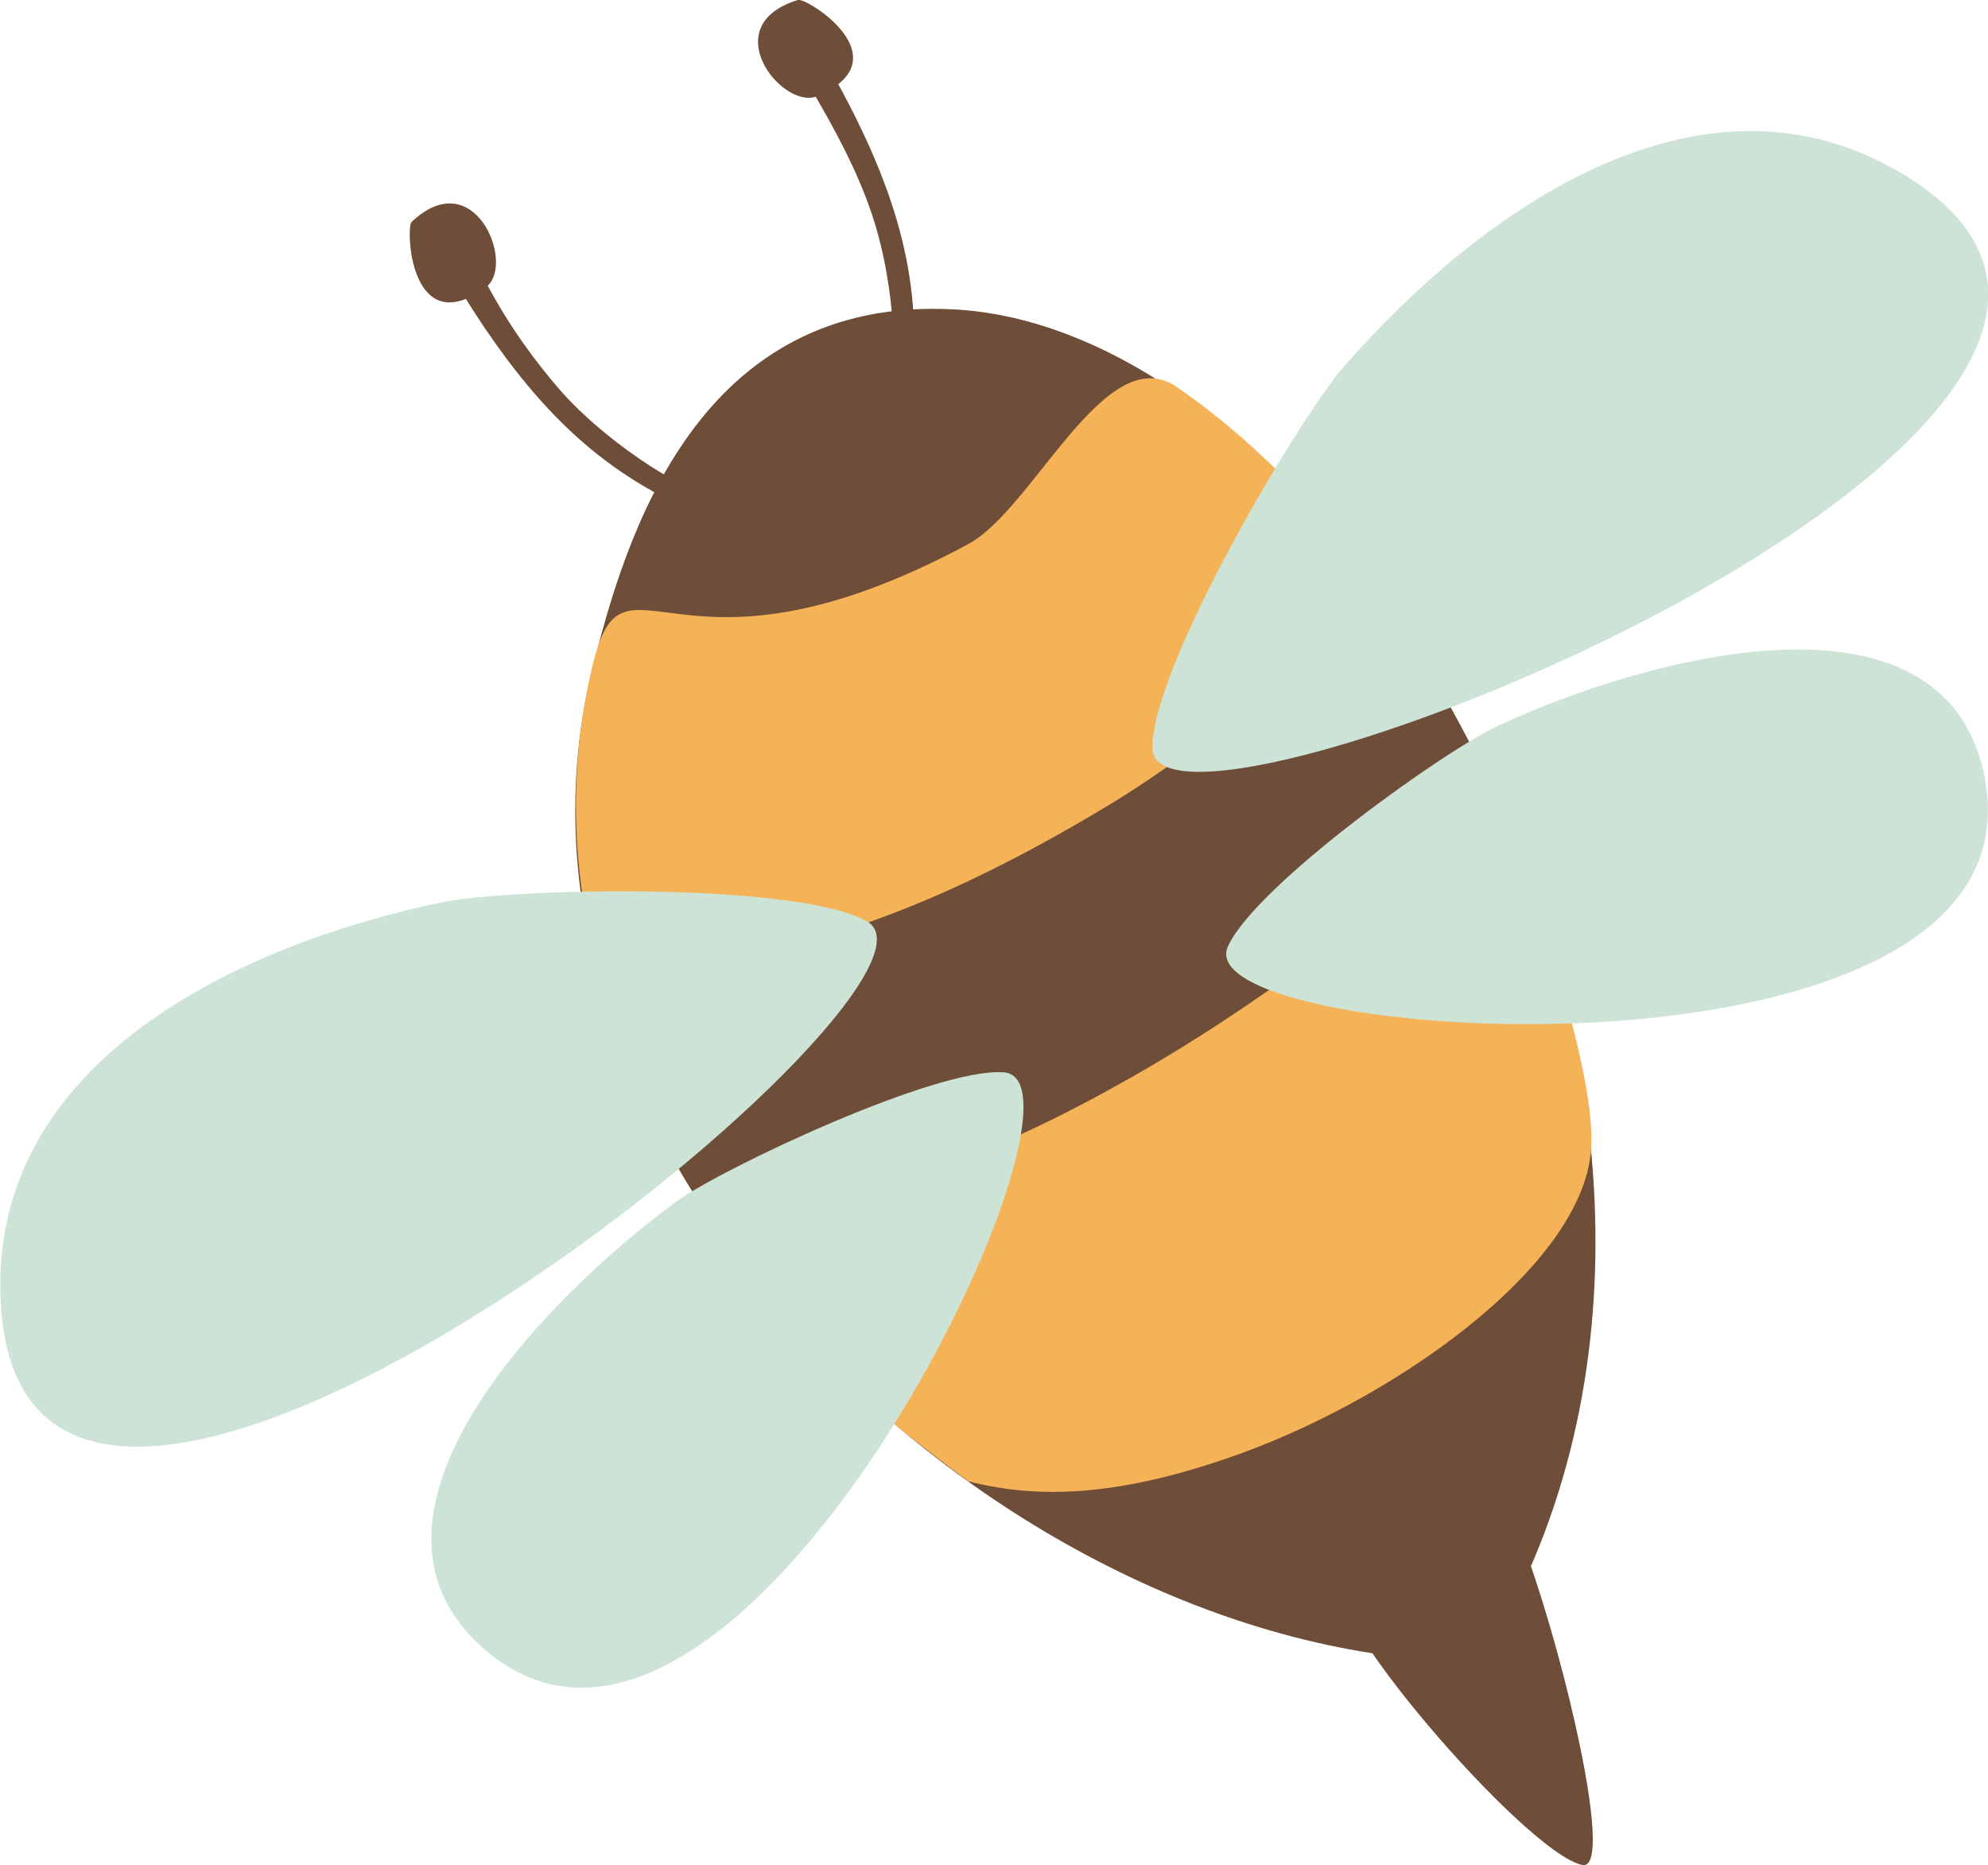
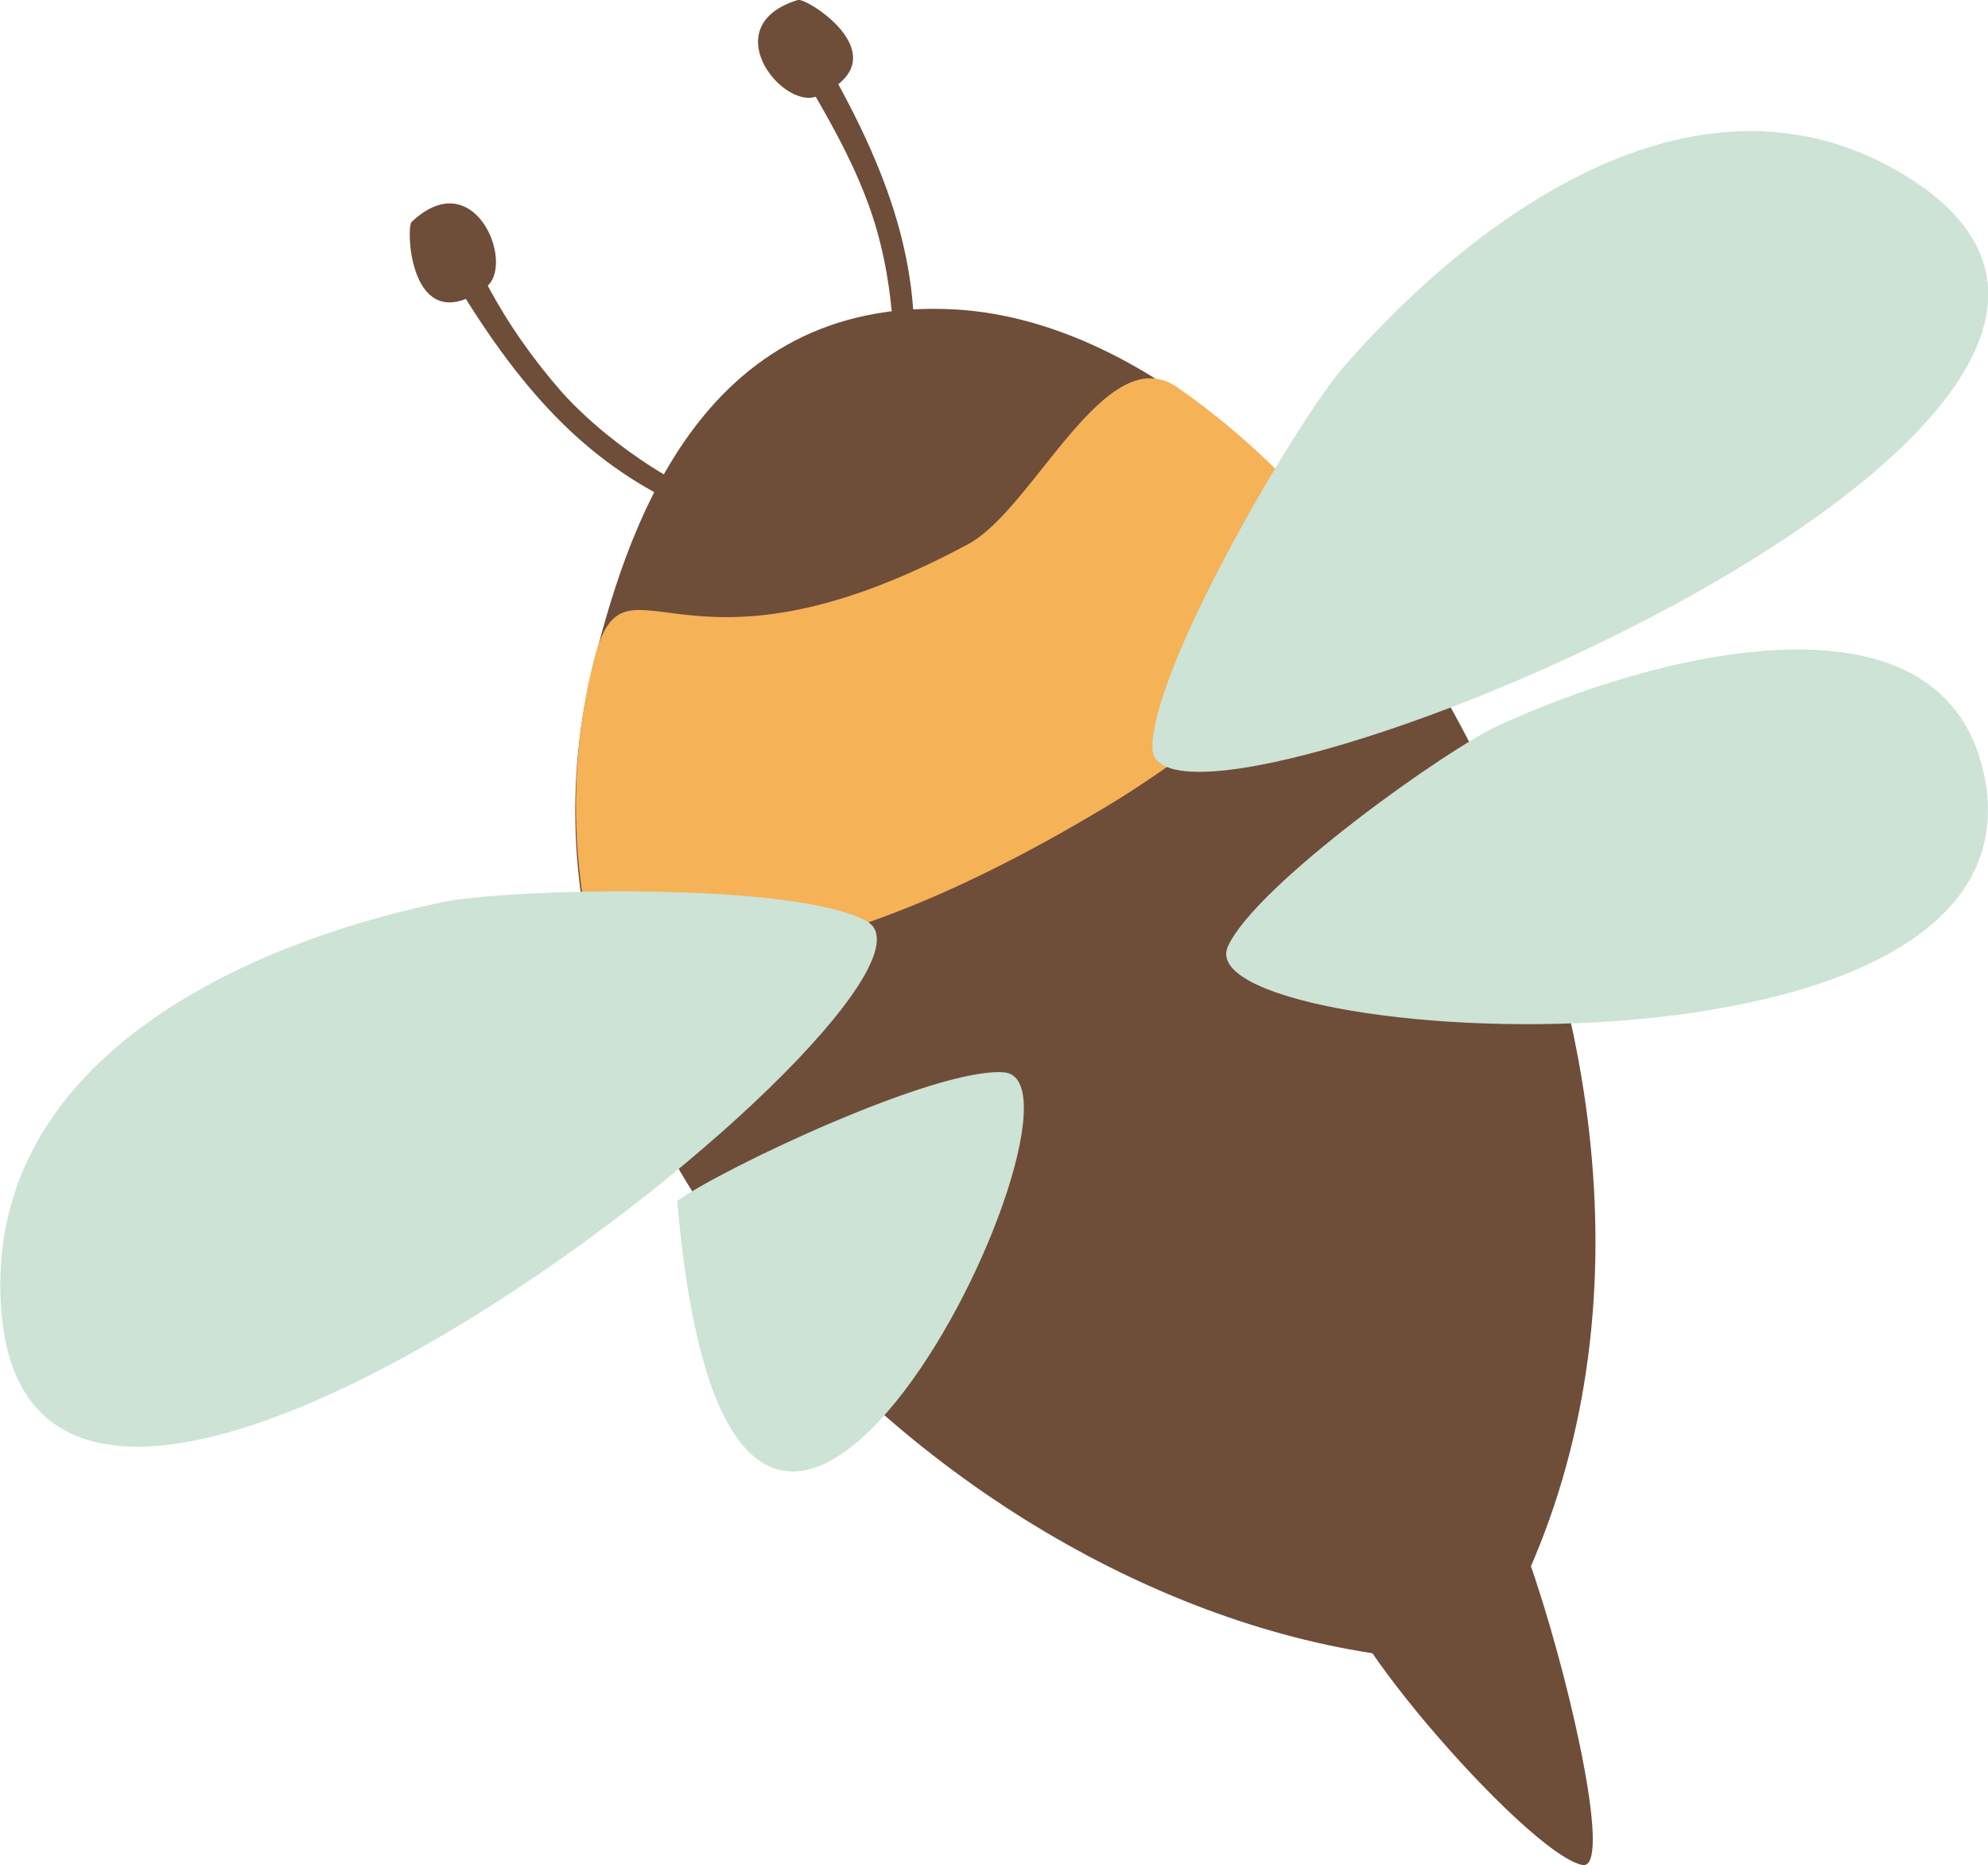
<svg xmlns="http://www.w3.org/2000/svg" version="1.1" id="Livello_1" x="0px" y="0px" viewBox="0 0 300 281.4" style="enable-background:new 0 0 300 281.4;" xml:space="preserve">
  <style type="text/css">
	.st0{fill-rule:evenodd;clip-rule:evenodd;fill:#6E4D39;}
	.st1{fill-rule:evenodd;clip-rule:evenodd;fill:#F5B257;}
	.st2{fill-rule:evenodd;clip-rule:evenodd;fill:#CCE3D6;}
</style>
  <g id="Raggruppa_256">
    <path id="Tracciato_13595" class="st0" d="M203.4,239c24.7-7.2,19.3-27.5,28.3-0.7c5.8,17.6,11.5,43.9,7.1,43.1   C230.2,279.7,196.9,240.8,203.4,239" />
    <path id="Tracciato_13596" class="st0" d="M144.3,46.7c61.6,3.7,128.9,124,79.2,204c-70,0.3-152.1-75.1-134.2-149.4   C94.3,81.1,105.2,44.4,144.3,46.7" />
    <path id="Tracciato_13597" class="st1" d="M146.1,82.1c9.9-5.3,20.7-31.1,31.5-23.7c10.3,7.1,20.3,16.9,29,28.5l0,0.1   c-7.7,12.6-27.2,27-38,33.7c-48.3,29.5-68.1,22.9-78.5,25.3c-3.8-14.7-4.4-30.1-0.7-45.5C94.2,80.2,101.5,106.1,146.1,82.1" />
-     <path id="Tracciato_13598" class="st1" d="M226.2,121.3c5.9,15.3,14.7,40.8,13.9,52.1c-1.2,17.8-30.4,38.4-55.4,46.8   c-16.8,5.7-28.4,5.9-38.6,3.3c-14.7-11-24.6-19-38.1-38.3c23.7-6.3,34.5-7.1,59.6-20.9C197,148.2,221.3,126.1,226.2,121.3" />
    <path id="Tracciato_13599" class="st0" d="M73.6,43.1c4-3.7-2.1-18.5-11.5-9.6c-0.8,0.9-0.3,15,8.2,11.6   C81.5,63,91.9,71.9,106.1,77.8c1.6,0.7,3.7-4,0-3.5c-1.4,0.2-12.9-5.9-21.2-15C80.5,54.3,76.7,48.9,73.6,43.1" />
    <path id="Tracciato_13600" class="st0" d="M123.1,14.6C117.8,16.3,108,3.8,120.4,0c1.2-0.4,13.2,7.1,6.1,12.7   c10.1,18.5,12.8,32,10.9,47.3c-0.2,1.6-5.3,1.2-3.1-1.8c0.9-1.1,1.2-14.1-2.7-25.8C129.3,25.5,125.7,19.1,123.1,14.6" />
    <path id="Tracciato_13601" class="st2" d="M173.9,112.8c0-12.4,22.2-49.9,29-57.6c20.1-23,53.9-47.7,84.8-28.6   C346.9,63.3,173.7,133.2,173.9,112.8" />
    <path id="Tracciato_13602" class="st2" d="M185.3,142.8c4.2-9.3,33.3-30,41-33.4c22.7-10.5,66.4-22.1,73,7   C310.6,166.4,178.4,158,185.3,142.8" />
    <path id="Tracciato_13603" class="st2" d="M130.8,139c-10.8-6-54.3-5-64.4-2.8c-29.9,6.3-68,23.7-66.3,60   C3.2,266,148.7,148.9,130.8,139" />
-     <path id="Tracciato_13604" class="st2" d="M151.5,161.8c-10.2-0.8-42.5,14.5-49.3,19.4C82,196,50.5,228.5,72.7,248.5   C110.9,282.7,168.1,163.1,151.5,161.8" />
+     <path id="Tracciato_13604" class="st2" d="M151.5,161.8c-10.2-0.8-42.5,14.5-49.3,19.4C110.9,282.7,168.1,163.1,151.5,161.8" />
  </g>
</svg>